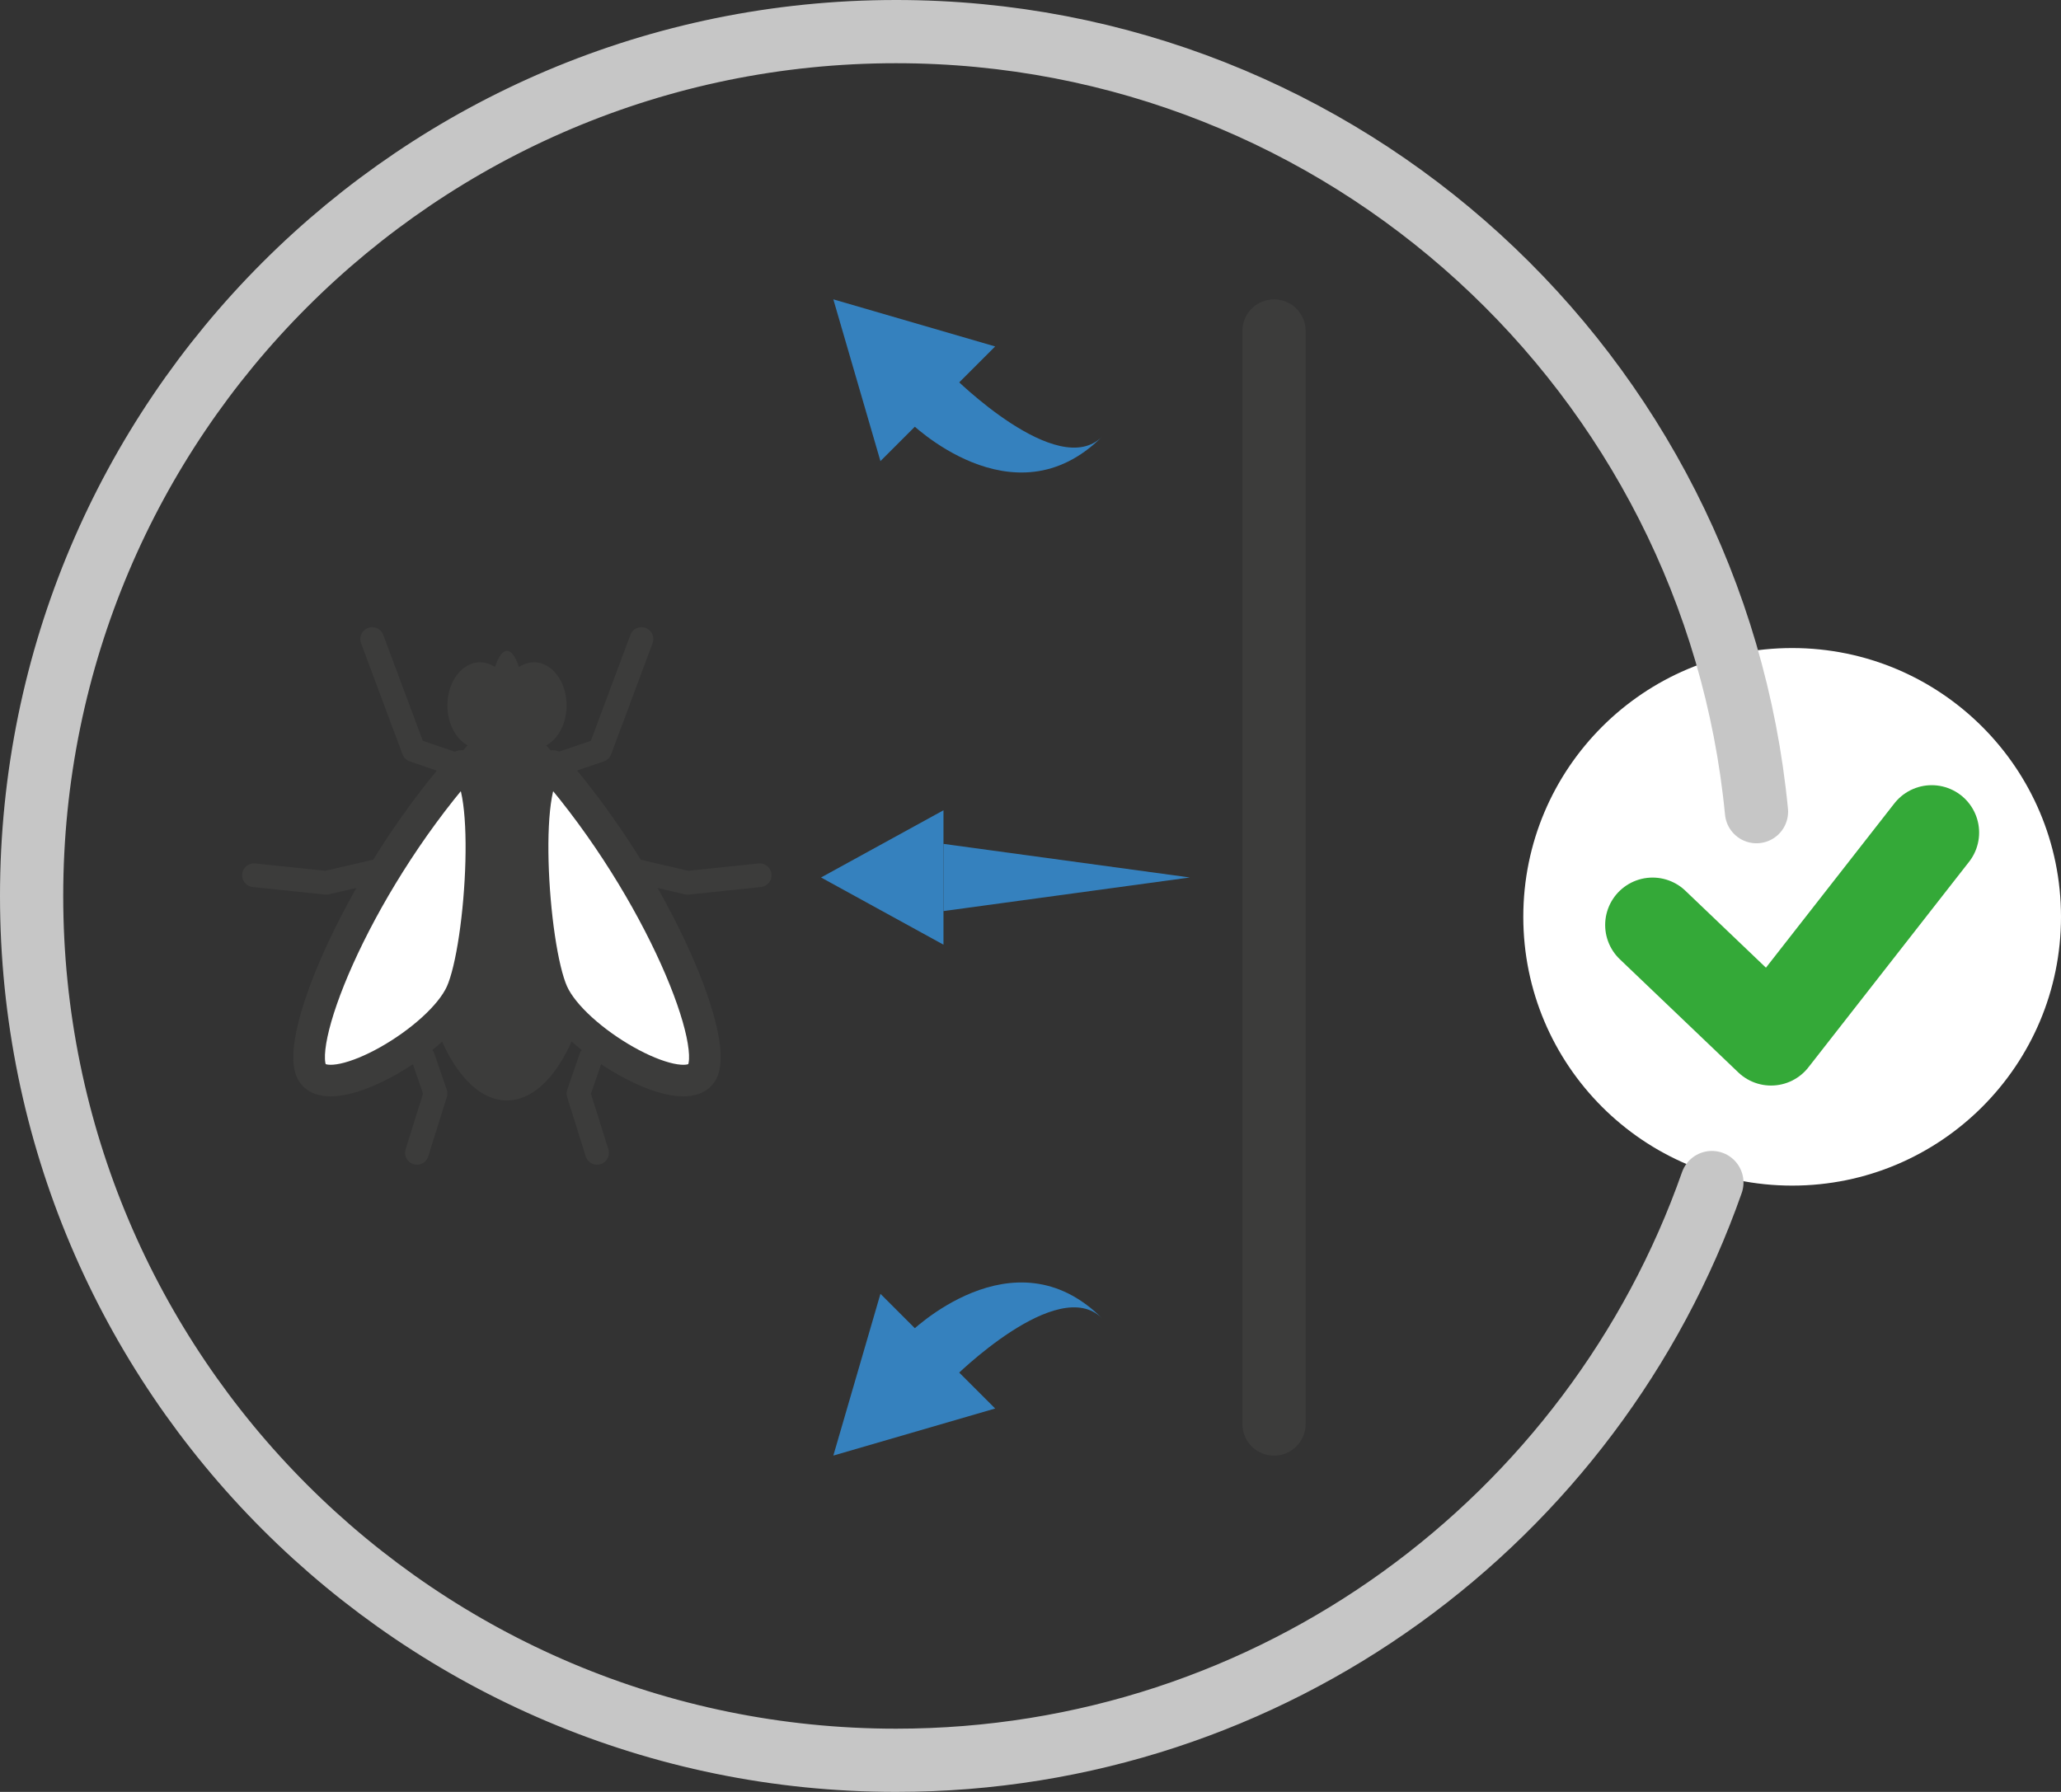
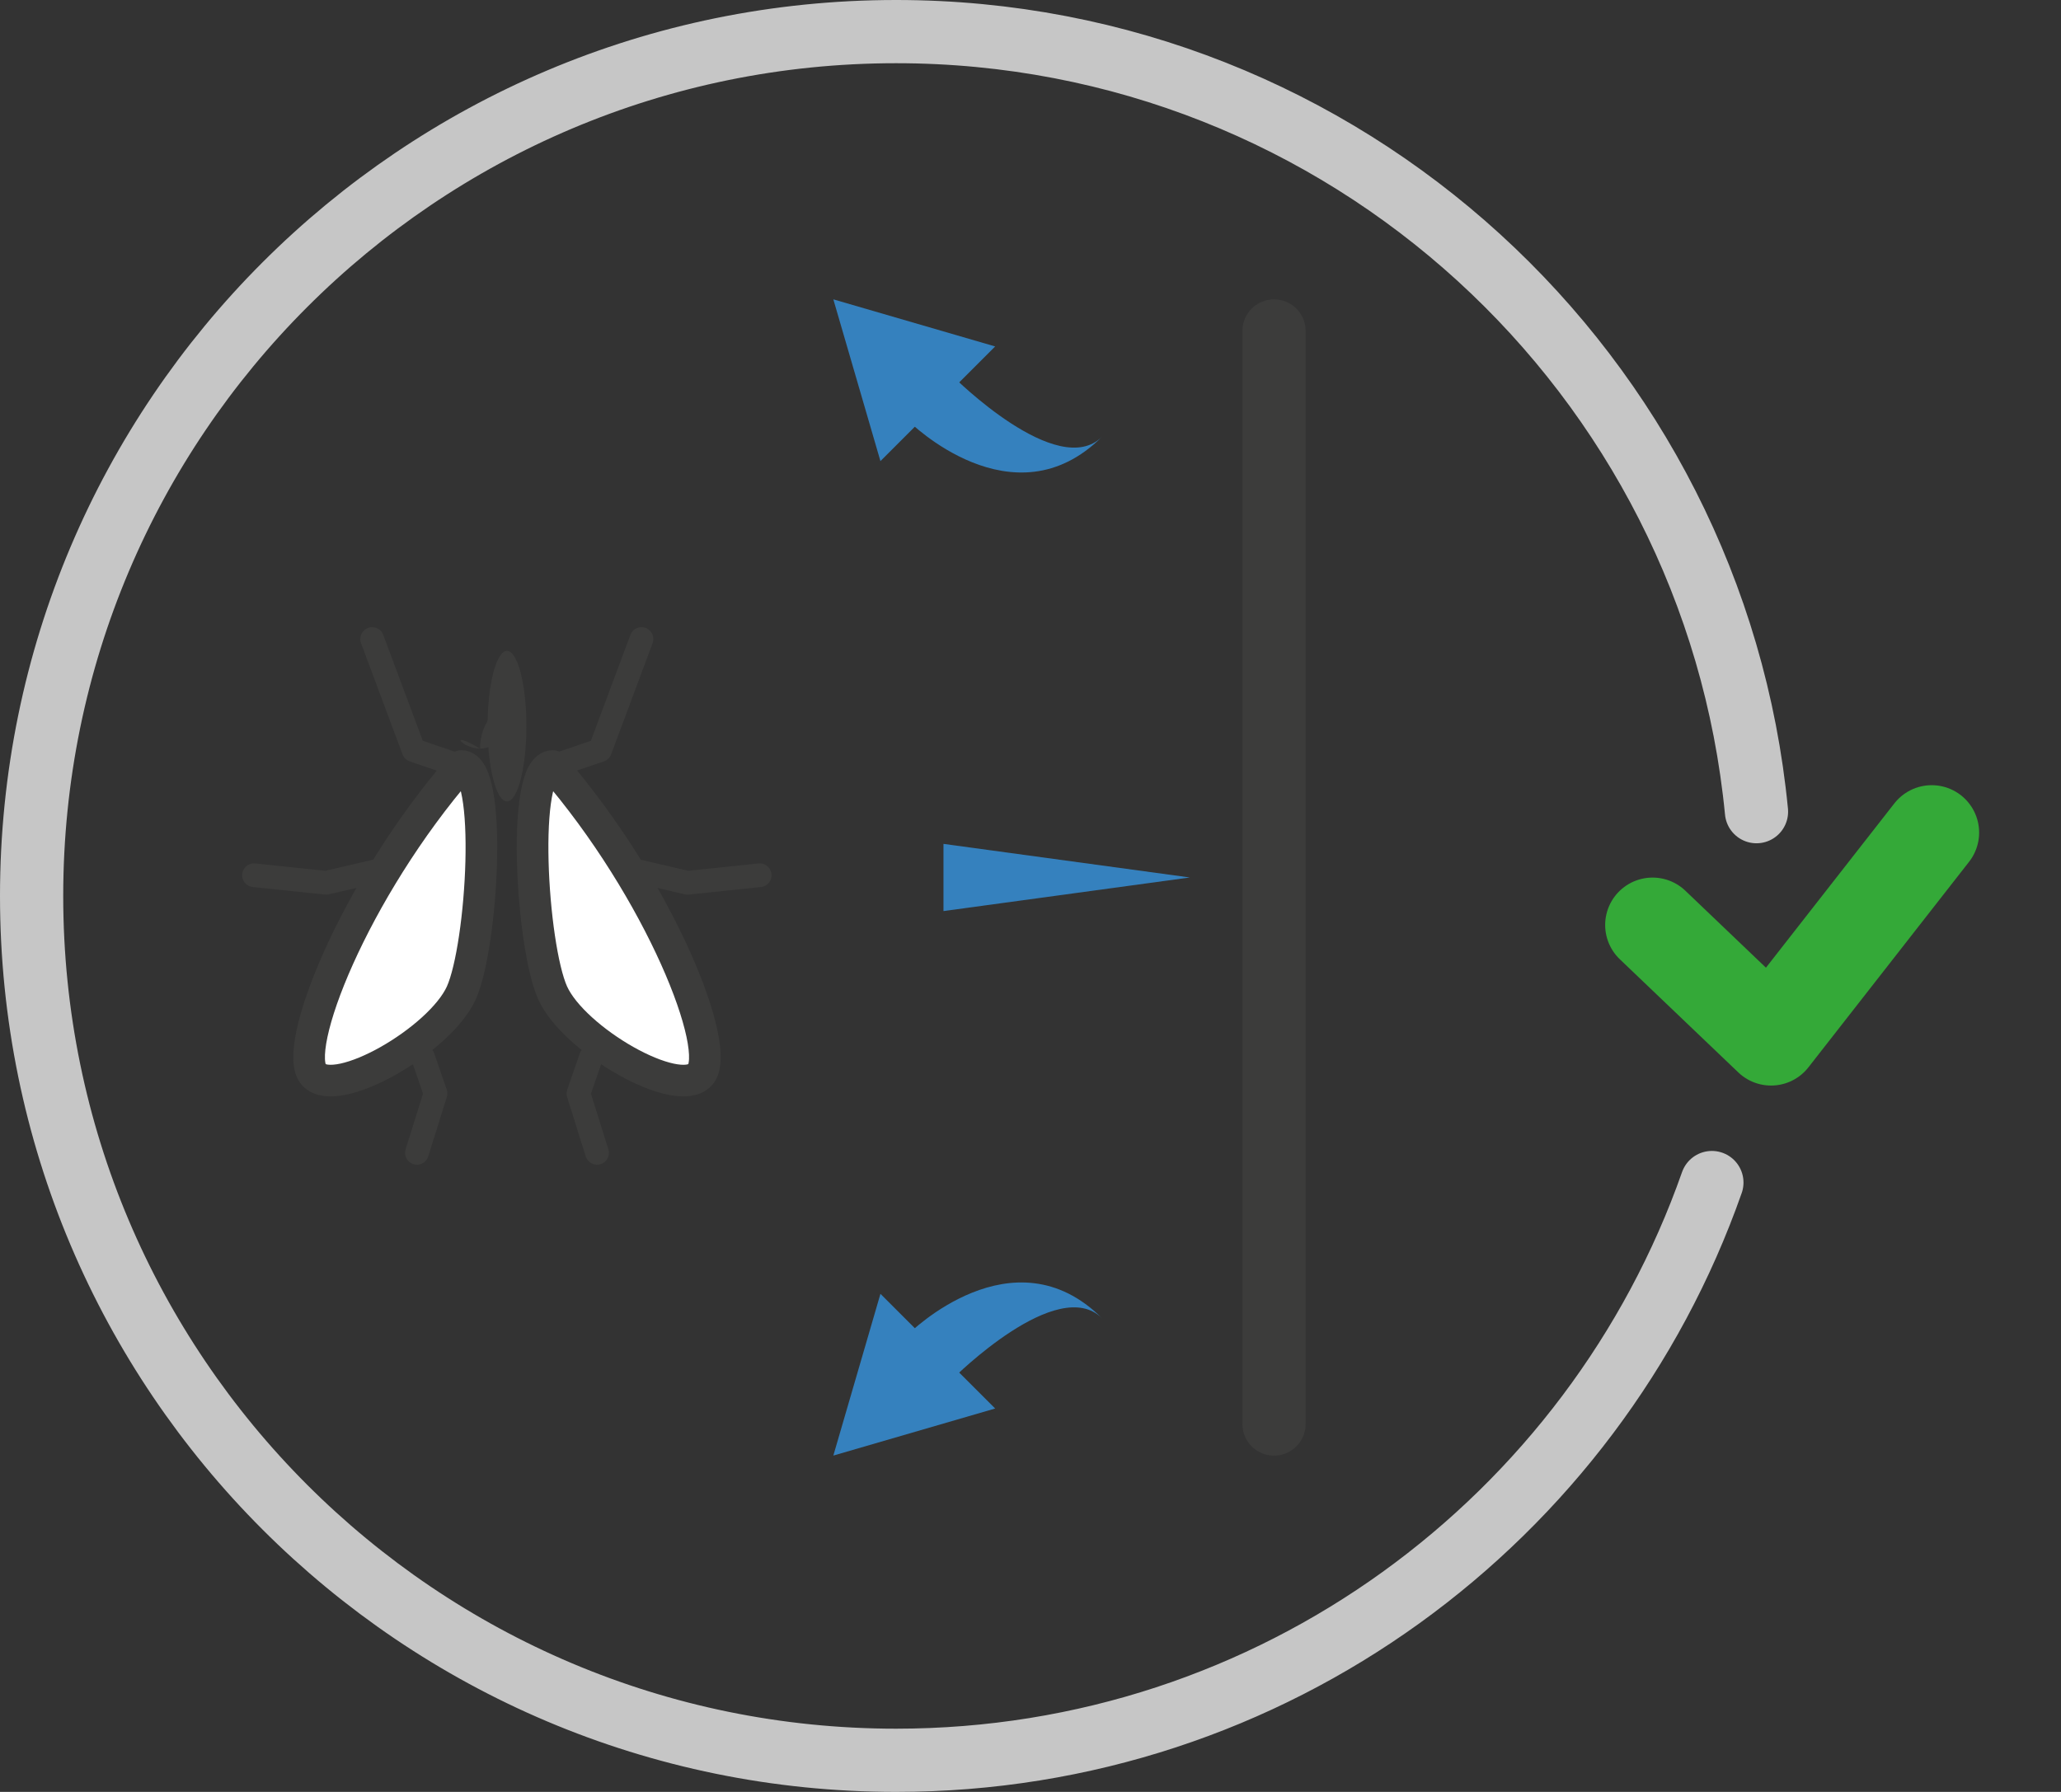
<svg xmlns="http://www.w3.org/2000/svg" version="1.1" id="Layer_1" x="0px" y="0px" width="65.198px" height="56.692px" viewBox="0 0 65.198 56.692" enable-background="new 0 0 65.198 56.692" xml:space="preserve">
  <rect x="0" y="0" width="65.198" height="56.692" fill="#333333" stroke="none" />
  <g>
-     <path fill="#FFFFFF" d="M56.694,37.511c4.695,0,8.504-3.809,8.504-8.504c0-4.697-3.809-8.504-8.504-8.504   c-4.697,0-8.506,3.807-8.506,8.504C48.188,33.702,51.997,37.511,56.694,37.511" />
    <polyline fill="none" stroke="#34A938" stroke-width="3" stroke-linecap="round" stroke-linejoin="round" points="52.278,29.265    56.026,32.845 61.108,26.342  " />
  </g>
  <line fill="none" stroke="#3C3C3B" stroke-width="2" stroke-linecap="round" stroke-linejoin="round" x1="40.303" y1="45.054" x2="40.303" y2="10.471" />
  <polygon fill="#3581BE" points="26.362,9.471 27.852,14.589 31.481,10.961 " />
  <g>
    <path fill="#3581BE" d="M34.866,13.813c-2.816,2.816-6.119-0.488-6.119-0.488l1.408-1.408   C30.155,11.917,33.458,15.221,34.866,13.813" />
  </g>
  <polygon fill="#3581BE" points="26.362,46.052 27.852,40.935 31.481,44.563 " />
  <g>
    <path fill="#3581BE" d="M34.866,41.712c-2.816-2.816-6.119,0.486-6.119,0.486l1.408,1.408   C30.155,43.606,33.458,40.304,34.866,41.712" />
  </g>
-   <polygon fill="#3581BE" points="25.973,27.762 29.846,29.888 29.846,25.636 " />
  <polygon fill="#3581BE" points="37.639,27.762 29.846,28.825 29.846,26.699 " />
  <g>
    <path fill="none" stroke="#C6C6C6" stroke-width="2" stroke-linecap="round" stroke-linejoin="round" d="M55.565,25.68   C54.225,11.828,42.549,1,28.346,1C13.243,1,1,13.243,1,28.347c0,15.102,12.244,27.346,27.347,27.346   c11.926,0,22.068-7.633,25.807-18.279" />
  </g>
  <polyline fill="none" stroke="#3C3C3B" stroke-width="0.75" stroke-linecap="round" stroke-linejoin="round" points="12.37,27.452   10.316,27.93 8.035,27.691 " />
  <polyline fill="none" stroke="#3C3C3B" stroke-width="0.75" stroke-linecap="round" stroke-linejoin="round" points="19.696,27.452   21.75,27.93 24.032,27.691 " />
  <g>
-     <path fill="#3C3C3B" d="M16.033,34.817c1.554,0,2.813-2.65,2.813-5.92c0-3.271-1.259-5.923-2.813-5.923s-2.813,2.652-2.813,5.923   C13.221,32.167,14.479,34.817,16.033,34.817" />
    <path fill="#FFFFFF" d="M14.593,24.236c-3.404,3.933-5.395,8.983-4.664,9.769c0.731,0.783,3.993-1.102,4.664-2.59   S15.601,24.236,14.593,24.236" />
    <path fill="none" stroke="#3C3C3B" stroke-linecap="round" stroke-linejoin="round" d="M14.593,24.236   c-3.404,3.933-5.395,8.983-4.664,9.769c0.731,0.783,3.993-1.102,4.664-2.59S15.601,24.236,14.593,24.236z" />
-     <path fill="#3C3C3B" d="M15.188,23.685c0.57,0,1.033-0.612,1.033-1.366c0-0.755-0.463-1.366-1.033-1.366   c-0.571,0-1.035,0.611-1.035,1.366C14.152,23.073,14.616,23.685,15.188,23.685" />
+     <path fill="#3C3C3B" d="M15.188,23.685c0.57,0,1.033-0.612,1.033-1.366c-0.571,0-1.035,0.611-1.035,1.366C14.152,23.073,14.616,23.685,15.188,23.685" />
    <path fill="#3C3C3B" d="M16.038,25.356c0.339,0,0.614-1.066,0.614-2.381s-0.275-2.382-0.614-2.382s-0.614,1.067-0.614,2.382   S15.699,25.356,16.038,25.356" />
    <path fill="#FFFFFF" d="M17.483,24.236c3.404,3.933,5.396,8.983,4.664,9.769c-0.73,0.783-3.992-1.102-4.664-2.59   C16.813,29.927,16.476,24.236,17.483,24.236" />
    <path fill="none" stroke="#3C3C3B" stroke-linecap="round" stroke-linejoin="round" d="M17.483,24.236   c3.404,3.933,5.396,8.983,4.664,9.769c-0.73,0.783-3.992-1.102-4.664-2.59C16.813,29.927,16.476,24.236,17.483,24.236z" />
-     <path fill="#3C3C3B" d="M16.89,23.685c0.57,0,1.034-0.612,1.034-1.366c0-0.755-0.464-1.366-1.034-1.366   c-0.571,0-1.035,0.611-1.035,1.366C15.854,23.073,16.318,23.685,16.89,23.685" />
  </g>
  <polyline fill="none" stroke="#3C3C3B" stroke-width="0.75" stroke-linecap="round" stroke-linejoin="round" points="13.386,33.46   13.777,34.597 13.189,36.474 " />
  <polyline fill="none" stroke="#3C3C3B" stroke-width="0.75" stroke-linecap="round" stroke-linejoin="round" points="18.692,33.46   18.299,34.597 18.887,36.474 " />
  <polyline fill="none" stroke="#3C3C3B" stroke-width="0.75" stroke-linecap="round" stroke-linejoin="round" points="14.241,24.129   13.085,23.735 11.773,20.218 " />
  <polyline fill="none" stroke="#3C3C3B" stroke-width="0.75" stroke-linecap="round" stroke-linejoin="round" points="17.825,24.129   18.981,23.735 20.293,20.218 " />
</svg>